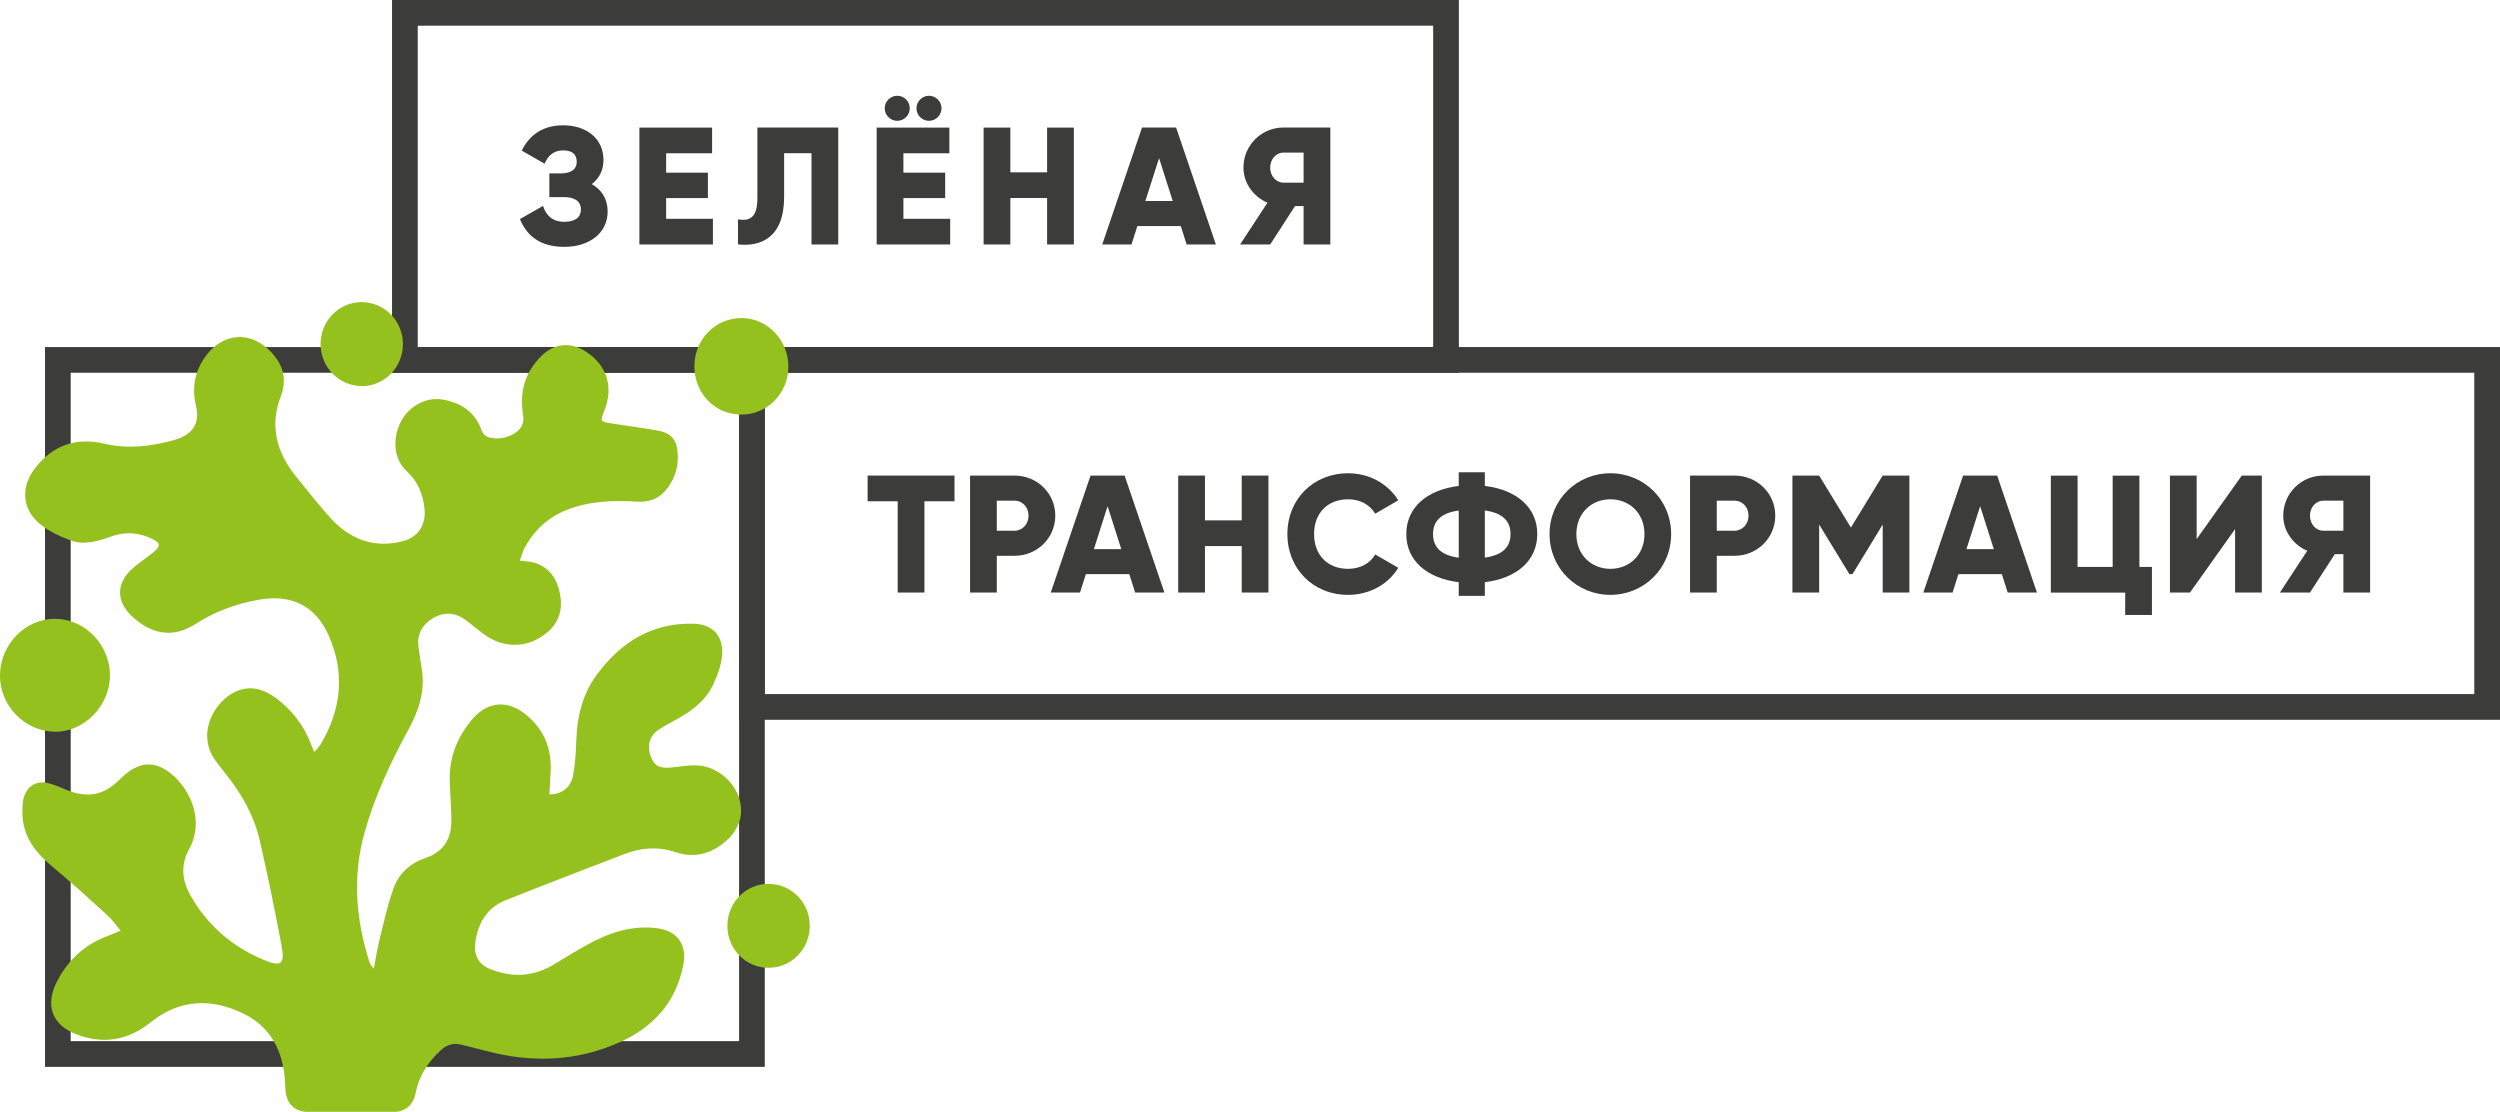
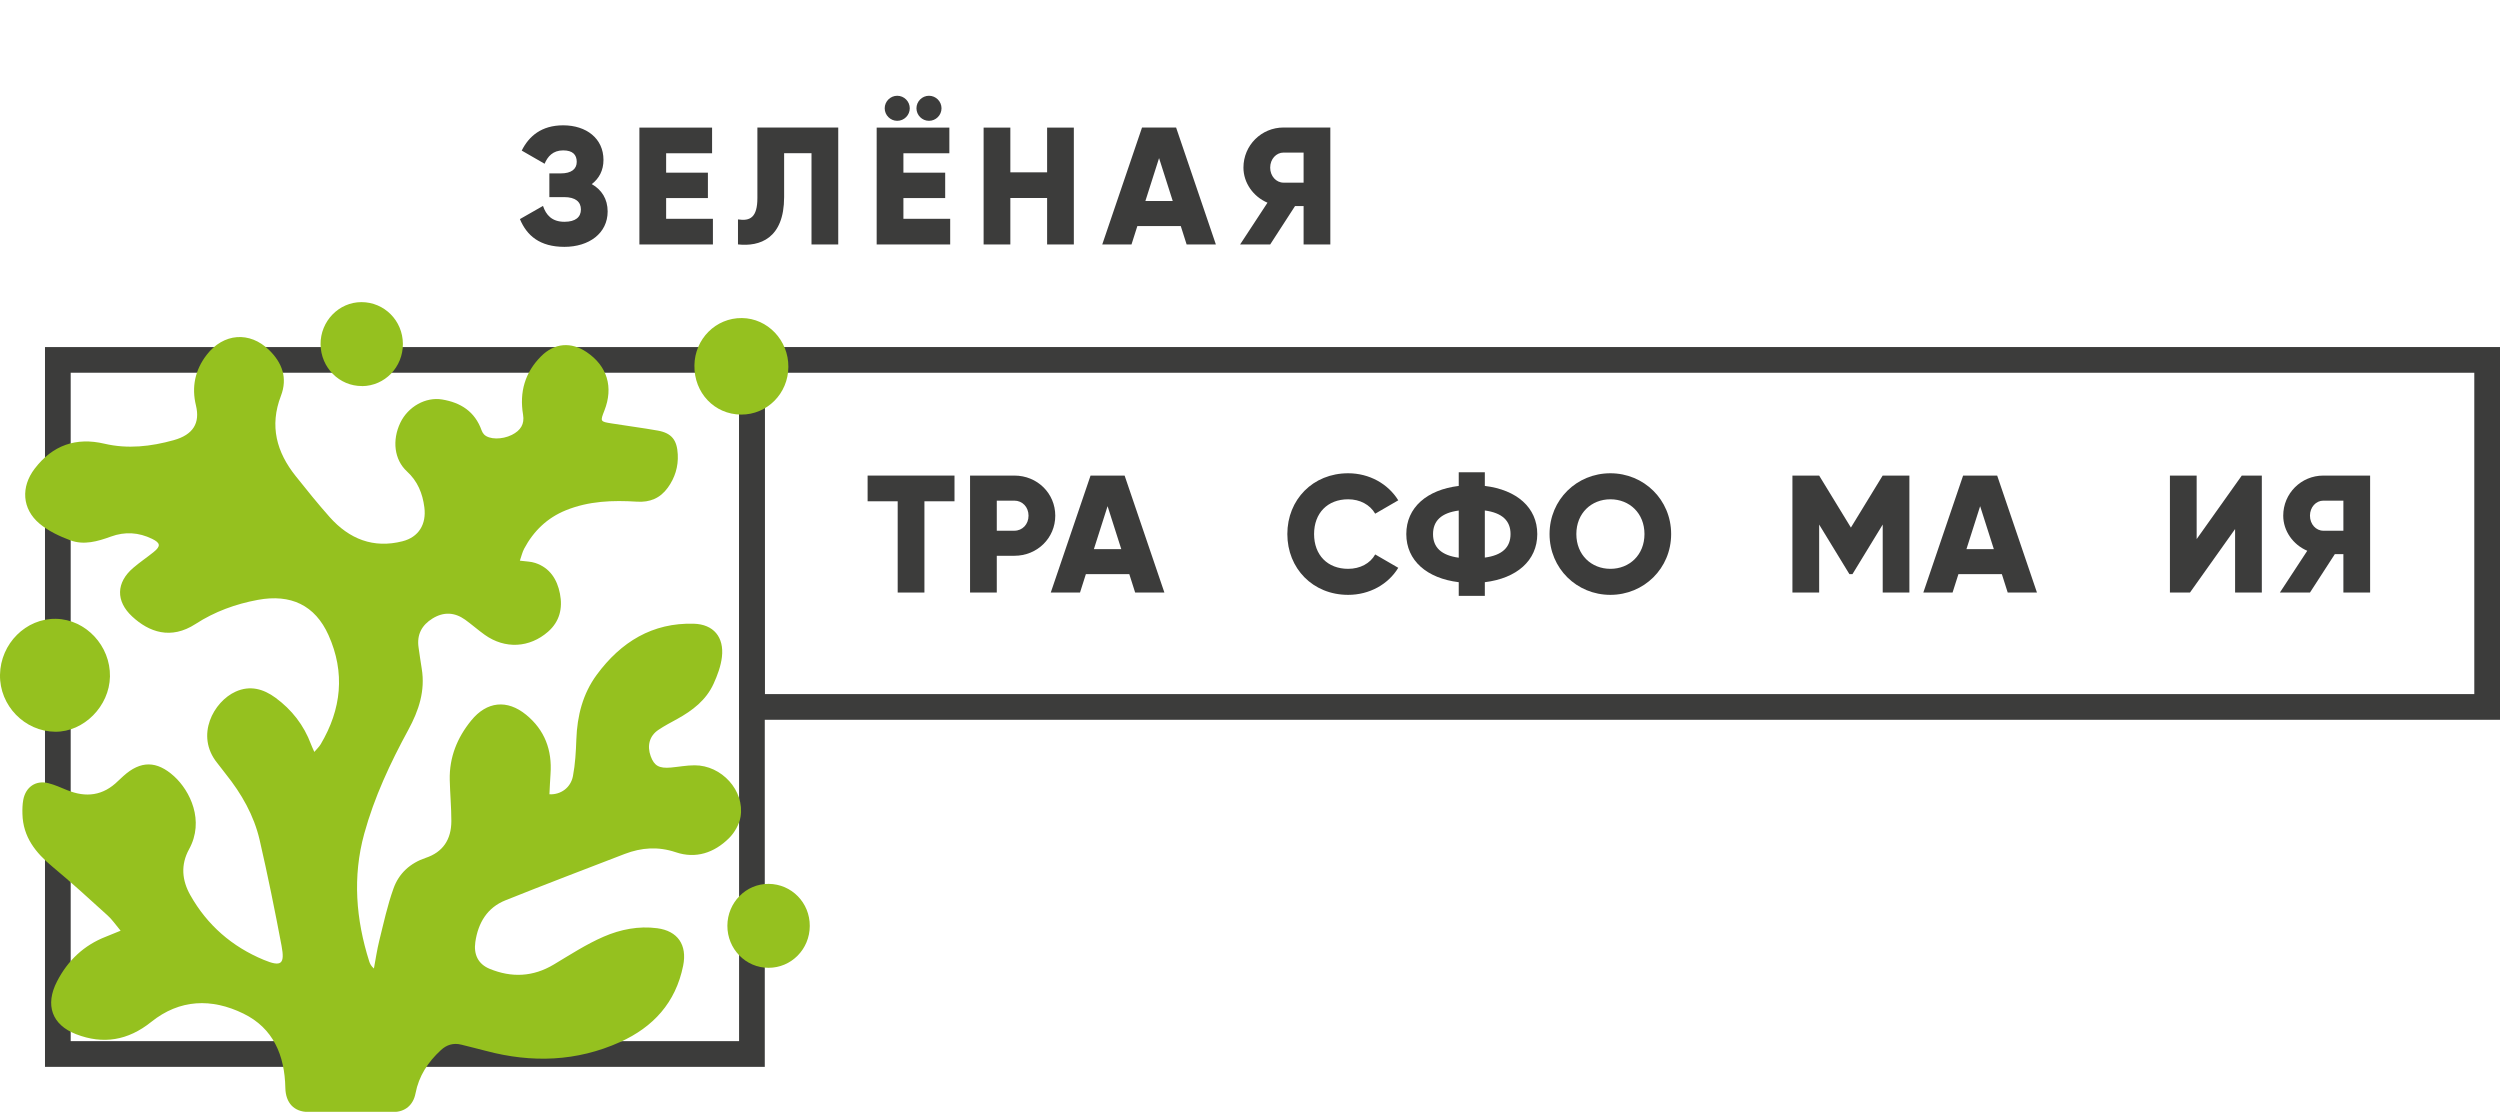
<svg xmlns="http://www.w3.org/2000/svg" id="_Слой_2" data-name="Слой 2" viewBox="0 0 389 173">
  <defs>
    <style> .cls-1 { fill: #95c11f; } .cls-2 { fill: #3c3c3b; } .cls-3 { fill: none; stroke: #3c3c3b; stroke-miterlimit: 10; stroke-width: 4px; } </style>
  </defs>
  <g id="_Слой_1-2" data-name="Слой 1">
    <g>
      <rect class="cls-3" x="9" y="56" width="108" height="108" transform="translate(173 47) rotate(90)" />
      <g>
-         <rect class="cls-3" x="63" y="2" width="162" height="54" />
        <path class="cls-2" d="M94.55,32.9c0,3.41-2.91,5.51-6.73,5.51s-5.85-1.74-6.92-4.32l3.59-2.05c.47,1.4,1.38,2.47,3.33,2.47,1.74,0,2.57-.73,2.57-1.92s-.86-1.92-2.6-1.92h-2.31v-3.69h1.79c1.64,0,2.47-.68,2.47-1.79s-.62-1.79-2.11-1.79c-1.61,0-2.42,.96-2.89,2.08l-3.56-2.05c1.12-2.24,3.07-3.93,6.45-3.93,3.61,0,6.27,2.05,6.27,5.38,0,1.64-.68,2.89-1.82,3.77,1.53,.86,2.47,2.31,2.47,4.26Zm16.38,1.14v4h-11.44V19.85h11.31v4h-7.15v3.02h6.5v3.95h-6.5v3.22h7.28Zm3.9,.1c1.87,.29,3.02-.29,3.02-3.33v-10.97h12.58v18.2h-4.16v-14.2h-4.26v6.81c0,6.5-3.82,7.75-7.18,7.38v-3.9Zm33.02-.1v4h-11.44V19.85h11.31v4h-7.15v3.02h6.5v3.95h-6.5v3.22h7.28Zm-10.19-17.19c0-1.07,.88-1.95,1.95-1.95s1.95,.88,1.95,1.95-.88,1.95-1.95,1.95-1.95-.88-1.95-1.95Zm4.94,0c0-1.07,.88-1.95,1.95-1.95s1.95,.88,1.95,1.95-.88,1.95-1.95,1.95-1.95-.88-1.95-1.95Zm24.49,2.99v18.2h-4.16v-7.23h-5.72v7.23h-4.16V19.85h4.16v6.97h5.72v-6.97h4.16Zm16.64,15.34h-6.76l-.91,2.86h-4.55l6.19-18.2h5.3l6.19,18.2h-4.55l-.91-2.86Zm-1.25-3.9l-2.13-6.68-2.13,6.68h4.26Zm24.52,6.76h-4.16v-5.98h-1.33l-3.87,5.98h-4.68l4.26-6.5c-2.21-.94-3.74-3.09-3.74-5.46,0-3.46,2.78-6.24,6.24-6.24h7.28v18.2Zm-4.16-9.62v-4.68h-3.12c-1.14,0-2.08,1.01-2.08,2.34s.94,2.34,2.08,2.34h3.12Z" />
      </g>
      <g>
        <rect class="cls-3" x="117" y="56" width="270" height="54" />
        <g>
          <path class="cls-2" d="M148.52,78h-4.68v14.2h-4.16v-14.2h-4.68v-4h13.52v4Z" />
          <path class="cls-2" d="M164.2,80.24c0,3.46-2.78,6.24-6.37,6.24h-2.73v5.72h-4.16v-18.2h6.89c3.59,0,6.37,2.78,6.37,6.24Zm-4.16,0c0-1.33-.94-2.34-2.21-2.34h-2.73v4.68h2.73c1.27,0,2.21-1.01,2.21-2.34Z" />
          <path class="cls-2" d="M175.72,89.34h-6.76l-.91,2.86h-4.55l6.19-18.2h5.3l6.19,18.2h-4.55l-.91-2.86Zm-1.25-3.9l-2.13-6.68-2.13,6.68h4.26Z" />
-           <path class="cls-2" d="M197.37,74v18.2h-4.16v-7.23h-5.72v7.23h-4.16v-18.2h4.16v6.97h5.72v-6.97h4.16Z" />
          <path class="cls-2" d="M200.31,83.1c0-5.36,3.98-9.46,9.46-9.46,3.3,0,6.21,1.64,7.8,4.21l-3.59,2.08c-.81-1.4-2.37-2.24-4.21-2.24-3.22,0-5.3,2.16-5.3,5.41s2.08,5.41,5.3,5.41c1.85,0,3.43-.83,4.21-2.24l3.59,2.08c-1.56,2.57-4.47,4.21-7.8,4.21-5.49,0-9.46-4.11-9.46-9.46Z" />
          <path class="cls-2" d="M231.04,90.59v2.13h-4.06v-2.13c-4.94-.6-8.16-3.35-8.16-7.49s3.22-6.89,8.16-7.49v-2.13h4.06v2.13c4.94,.6,8.16,3.35,8.16,7.49s-3.22,6.89-8.16,7.49Zm-4.06-3.82v-7.33c-2.7,.36-4,1.59-4,3.67s1.3,3.3,4,3.67Zm8.06-3.67c0-2.08-1.3-3.3-4-3.67v7.33c2.7-.36,4-1.59,4-3.67Z" />
          <path class="cls-2" d="M241.11,83.1c0-5.36,4.24-9.46,9.46-9.46s9.46,4.11,9.46,9.46-4.24,9.46-9.46,9.46-9.46-4.11-9.46-9.46Zm14.77,0c0-3.25-2.34-5.41-5.3-5.41s-5.3,2.16-5.3,5.41,2.34,5.41,5.3,5.41,5.3-2.16,5.3-5.41Z" />
-           <path class="cls-2" d="M276.23,80.24c0,3.46-2.78,6.24-6.37,6.24h-2.73v5.72h-4.16v-18.2h6.89c3.59,0,6.37,2.78,6.37,6.24Zm-4.16,0c0-1.33-.94-2.34-2.21-2.34h-2.73v4.68h2.73c1.27,0,2.21-1.01,2.21-2.34Z" />
          <path class="cls-2" d="M297.11,92.2h-4.16v-10.58l-4.71,7.72h-.47l-4.71-7.72v10.58h-4.16v-18.2h4.16l4.94,8.09,4.94-8.09h4.16v18.2Z" />
          <path class="cls-2" d="M311.49,89.34h-6.76l-.91,2.86h-4.55l6.19-18.2h5.3l6.19,18.2h-4.55l-.91-2.86Zm-1.25-3.9l-2.13-6.68-2.13,6.68h4.26Z" />
-           <path class="cls-2" d="M334.84,88.2v7.49h-4.16v-3.48h-11.57v-18.2h4.16v14.2h5.46v-14.2h4.16v14.2h1.95Z" />
          <path class="cls-2" d="M347.78,82.32l-7.02,9.88h-3.12v-18.2h4.16v9.88l7.02-9.88h3.12v18.2h-4.16v-9.88Z" />
          <path class="cls-2" d="M368.79,92.2h-4.16v-5.98h-1.33l-3.87,5.98h-4.68l4.26-6.5c-2.21-.94-3.74-3.09-3.74-5.46,0-3.46,2.78-6.24,6.24-6.24h7.28v18.2Zm-4.16-9.62v-4.68h-3.12c-1.14,0-2.08,1.01-2.08,2.34s.94,2.34,2.08,2.34h3.12Z" />
        </g>
      </g>
      <g>
        <path class="cls-1" d="M18.73,144.77c-.78-.93-1.3-1.71-1.97-2.31-2.84-2.58-5.67-5.17-8.62-7.62-2.59-2.16-4.56-4.59-4.65-8.19-.02-.73,0-1.49,.13-2.2,.38-2.01,1.97-3.08,3.89-2.59,1,.25,1.96,.69,2.92,1.08,2.95,1.21,5.62,.89,7.96-1.44,.26-.26,.54-.49,.8-.74,2.68-2.43,5.2-2.42,7.9,.03,2.49,2.27,4.77,6.92,2.33,11.35-1.33,2.42-1.11,4.83,.19,7.14,2.65,4.71,6.54,8.04,11.42,10.07,2.74,1.14,3.32,.69,2.78-2.19-1.04-5.51-2.15-11-3.41-16.46-.89-3.84-2.82-7.2-5.26-10.25-.46-.57-.88-1.17-1.34-1.73-3.48-4.31-.52-9.58,2.86-11.1,2.25-1.02,4.33-.43,6.21,.95,2.52,1.85,4.41,4.25,5.53,7.26,.12,.33,.28,.65,.51,1.17,.39-.47,.74-.78,.98-1.18,3.24-5.45,3.85-11.16,1.22-17.01-2.09-4.64-5.86-6.42-10.99-5.47-3.45,.64-6.71,1.82-9.69,3.75-3.86,2.5-7.25,1.26-9.86-1.16-2.58-2.39-2.51-5.29,.16-7.57,1.01-.87,2.12-1.61,3.15-2.44,1.17-.94,1.11-1.43-.22-2.08-2.08-1.01-4.21-1.15-6.4-.35-2.06,.75-4.2,1.37-6.32,.58-1.69-.63-3.43-1.45-4.8-2.6-2.71-2.28-2.92-5.7-.74-8.55,2.79-3.65,6.42-4.92,10.85-3.88,3.63,.85,7.23,.44,10.78-.55,3.05-.85,4.12-2.68,3.46-5.4-.7-2.85-.15-5.52,1.67-7.88,2.61-3.38,6.69-3.71,9.73-.73,2.02,1.98,2.89,4.33,1.82,7.12-1.8,4.68-.67,8.76,2.3,12.48,1.72,2.16,3.45,4.31,5.28,6.37,3.06,3.44,6.83,4.92,11.34,3.77,2.52-.64,3.74-2.65,3.4-5.28-.28-2.18-1.05-4.07-2.71-5.59-1.98-1.82-2.33-4.85-1.03-7.57,1.2-2.51,3.95-4.05,6.51-3.62,2.88,.48,5.09,1.86,6.14,4.81,.08,.22,.21,.45,.37,.62,.78,.82,2.8,.84,4.33,.08,1.39-.7,1.99-1.69,1.75-3.14-.59-3.53,.3-6.59,2.8-9.09,2.08-2.09,4.68-2.29,7.11-.64,3.19,2.16,4.18,5.44,2.74,9.09-.66,1.68-.66,1.71,1.1,1.99,2.4,.39,4.82,.69,7.22,1.12,2.15,.39,2.99,1.47,3.1,3.7,.1,1.92-.45,3.66-1.55,5.18-1.18,1.64-2.79,2.31-4.8,2.18-3.77-.24-7.52-.11-11.09,1.35-2.85,1.16-4.99,3.2-6.46,5.96-.29,.55-.43,1.19-.67,1.87,.93,.13,1.71,.12,2.41,.36,2.25,.75,3.4,2.55,3.83,4.79,.44,2.26-.05,4.32-1.85,5.9-2.89,2.53-6.7,2.73-9.85,.49-1.05-.75-2.02-1.61-3.06-2.36-1.63-1.16-3.33-1.25-5.06-.19-1.67,1.03-2.48,2.5-2.18,4.53,.16,1.09,.31,2.19,.49,3.28,.57,3.46-.46,6.52-2.08,9.51-2.81,5.16-5.3,10.48-6.87,16.19-1.83,6.68-1.29,13.31,.78,19.85,.12,.38,.3,.73,.73,1.11,.27-1.44,.48-2.9,.83-4.32,.68-2.73,1.27-5.5,2.22-8.14,.84-2.36,2.61-3.95,5.02-4.76,2.63-.88,3.98-2.81,3.98-5.74,0-2.13-.2-4.26-.25-6.39-.08-3.53,1.17-6.58,3.34-9.24,2.43-2.99,5.59-3.31,8.55-.89,2.88,2.36,4.06,5.48,3.79,9.22-.08,1.05-.11,2.11-.17,3.15,1.75,.09,3.31-1.01,3.66-2.83,.36-1.88,.46-3.81,.53-5.73,.13-3.66,1-7.07,3.16-10.02,3.78-5.14,8.7-8.15,15.13-7.96,3.04,.09,4.72,2.07,4.36,5.18-.17,1.43-.7,2.86-1.3,4.17-1.17,2.56-3.29,4.16-5.65,5.47-.98,.54-1.99,1.06-2.92,1.69-1.4,.93-1.81,2.46-1.21,4.11,.54,1.48,1.3,1.92,3.13,1.76,1.23-.11,2.46-.35,3.69-.35,4.21-.02,7.83,3.94,7.16,8.01-.2,1.19-.94,2.48-1.8,3.33-2.3,2.28-5.16,3.24-8.27,2.19-2.74-.92-5.33-.74-7.95,.26-6.2,2.39-12.41,4.75-18.57,7.22-2.82,1.13-4.24,3.48-4.68,6.49-.28,1.94,.45,3.43,2.21,4.16,3.42,1.41,6.76,1.28,10.01-.67,2.54-1.52,5.06-3.16,7.76-4.33,2.6-1.13,5.45-1.69,8.32-1.31,3.19,.42,4.69,2.59,4.04,5.82-1.16,5.78-4.69,9.58-9.81,11.89-6.77,3.05-13.76,3.27-20.86,1.38-1.27-.34-2.56-.64-3.84-.97-1.22-.31-2.29,0-3.21,.87-1.98,1.83-3.41,3.99-3.93,6.72-.34,1.78-1.59,2.86-3.38,2.88-4.44,.03-8.87,.04-13.31,0-2.23-.02-3.51-1.42-3.56-3.74-.1-5.09-1.88-9.3-6.53-11.57-4.94-2.41-9.9-2.26-14.34,1.3-3.62,2.9-7.48,3.54-11.69,1.91-3.77-1.46-4.86-4.54-2.97-8.21,1.68-3.27,4.2-5.64,7.6-6.96,.66-.26,1.32-.53,2.31-.94Z" />
        <path class="cls-1" d="M0,105c.08-4.86,4.05-8.82,8.74-8.71,4.63,.1,8.46,4.22,8.37,8.98-.09,4.62-4.06,8.62-8.51,8.59C3.83,113.82-.08,109.79,0,105Z" />
        <path class="cls-1" d="M115.3,64.51c-4.13-.03-7.31-3.38-7.25-7.64,.05-4.14,3.35-7.43,7.4-7.38,3.99,.04,7.25,3.46,7.22,7.6-.02,4.14-3.31,7.45-7.37,7.42Z" />
        <path class="cls-1" d="M56.34,60.07c-3.54,.02-6.41-2.86-6.46-6.48-.04-3.6,2.84-6.58,6.36-6.58,3.56,0,6.43,2.88,6.45,6.49,.02,3.62-2.82,6.56-6.36,6.58Z" />
        <path class="cls-1" d="M119.57,150.59c-3.54,0-6.4-2.93-6.39-6.55,.01-3.61,2.9-6.54,6.43-6.51,3.56,.03,6.41,2.94,6.39,6.55-.01,3.62-2.88,6.52-6.43,6.51Z" />
      </g>
    </g>
  </g>
</svg>